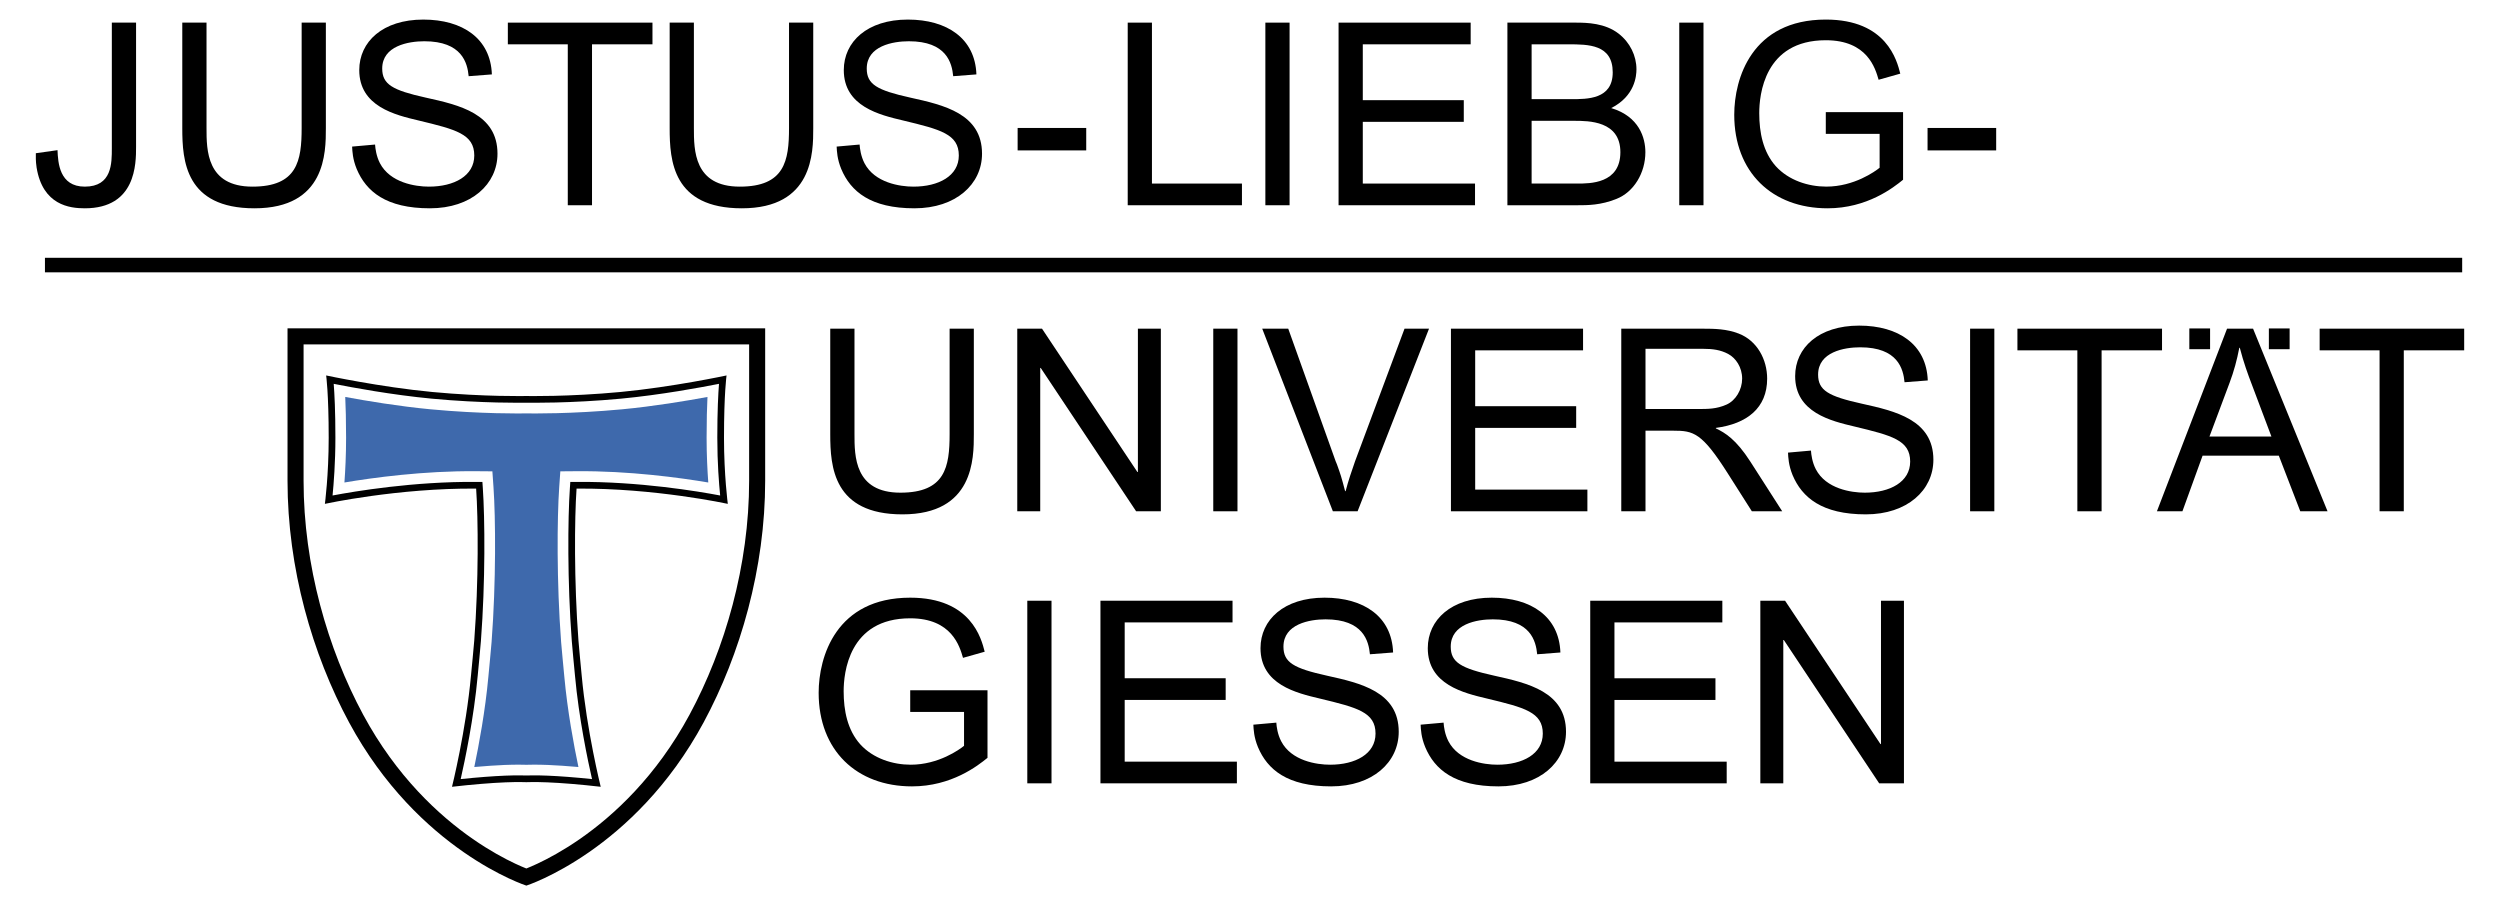
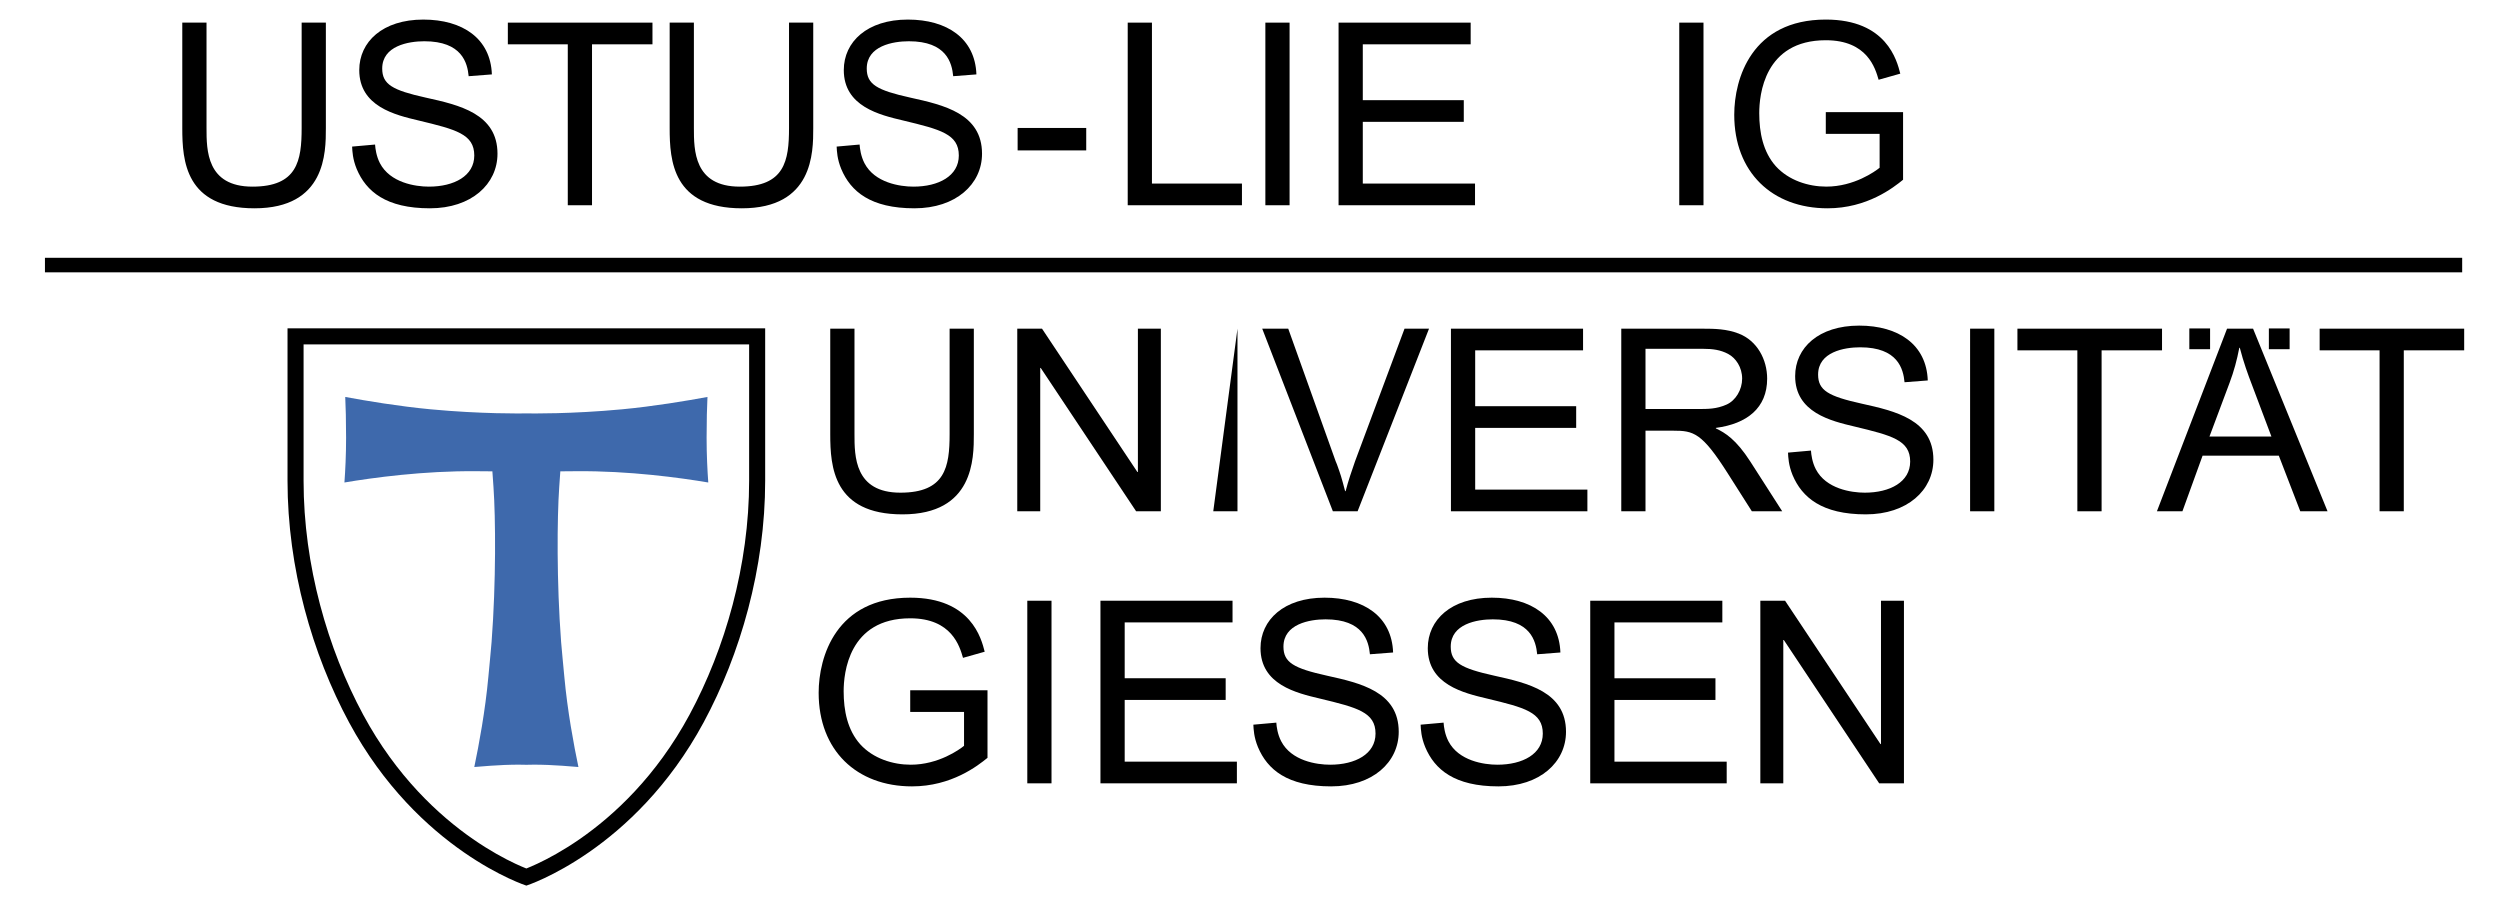
<svg xmlns="http://www.w3.org/2000/svg" version="1.0" width="290" height="105" id="svg2928">
  <defs id="defs2930">
    <clipPath id="clipPath119">
      <path d="M 335.77,705.802 L 561.12,705.802 L 561.12,786.171 L 335.77,786.171 L 335.77,705.802 z" id="path121" />
    </clipPath>
    <clipPath id="clipPath105">
      <path d="M 335.77,705.802 L 561.12,705.802 L 561.12,786.171 L 335.77,786.171 L 335.77,705.802 z" id="path107" />
    </clipPath>
    <clipPath id="clipPath75">
      <path d="M 335.77,705.802 L 561.12,705.802 L 561.12,786.171 L 335.77,786.171 L 335.77,705.802 z" id="path77" />
    </clipPath>
    <clipPath id="clipPath17">
-       <path d="M 335.77,705.802 L 561.12,705.802 L 561.12,786.171 L 335.77,786.171 L 335.77,705.802 z" id="path19" />
-     </clipPath>
+       </clipPath>
  </defs>
  <g transform="translate(-82.012,-113.56)" id="layer1">
    <g transform="matrix(1.25,0,0,-1.25,-333.543,1098.541)" id="g2879">
      <g id="g13">
        <g clip-path="url(#clipPath17)" id="g15">
          <g id="g21">
            <path d="M 337.781,774.05 C 337.83,772.89 337.946,770.665 340.313,770.665 C 342.846,770.665 342.822,772.844 342.822,774.24 L 342.822,785.885 L 345.071,785.885 L 345.071,774.358 C 345.071,772.796 345.071,768.654 340.313,768.654 C 338.917,768.654 336.409,768.938 335.84,772.44 C 335.746,773.08 335.77,773.435 335.77,773.766 L 337.781,774.05" id="path23" style="fill:#000000;fill-opacity:1;fill-rule:nonzero;stroke:none" />
          </g>
        </g>
      </g>
      <path d="M 362.684,785.885 L 362.684,776.085 C 362.684,773.838 362.684,768.654 356.058,768.654 C 349.644,768.654 349.36,773.08 349.36,776.085 L 349.36,785.885 L 351.609,785.885 L 351.609,776.11 C 351.609,774.05 351.609,770.665 355.869,770.665 C 360.035,770.665 360.437,773.057 360.437,776.11 L 360.437,785.885 L 362.684,785.885" id="path27" style="fill:#000000;fill-opacity:1;fill-rule:nonzero;stroke:none" />
      <path d="M 367.25,774.571 C 367.274,774.193 367.369,773.483 367.699,772.844 C 368.647,771.022 370.99,770.665 372.244,770.665 C 374.588,770.665 376.457,771.659 376.457,773.554 C 376.457,775.541 374.754,775.968 371.321,776.796 C 369.12,777.316 365.783,778.098 365.783,781.482 C 365.783,784.109 367.96,786.168 371.724,786.168 C 375.369,786.168 377.972,784.417 378.09,781.08 L 375.936,780.914 C 375.819,782.145 375.321,784.156 371.819,784.156 C 370.35,784.156 367.913,783.731 367.913,781.625 C 367.913,780.156 368.859,779.612 371.96,778.925 C 375.06,778.24 378.611,777.434 378.611,773.719 C 378.611,770.903 376.196,768.654 372.339,768.654 C 368.268,768.654 366.423,770.217 365.547,772.299 C 365.168,773.223 365.144,773.933 365.12,774.382 L 367.25,774.571" id="path29" style="fill:#000000;fill-opacity:1;fill-rule:nonzero;stroke:none" />
      <path d="M 385.134,783.872 L 379.572,783.872 L 379.572,785.885 L 392.993,785.885 L 392.993,783.872 L 387.383,783.872 L 387.383,768.938 L 385.134,768.938 L 385.134,783.872" id="path31" style="fill:#000000;fill-opacity:1;fill-rule:nonzero;stroke:none" />
      <path d="M 407.913,785.885 L 407.913,776.085 C 407.913,773.838 407.913,768.654 401.286,768.654 C 394.873,768.654 394.589,773.08 394.589,776.085 L 394.589,785.885 L 396.837,785.885 L 396.837,776.11 C 396.837,774.05 396.837,770.665 401.096,770.665 C 405.262,770.665 405.665,773.057 405.665,776.11 L 405.665,785.885 L 407.913,785.885" id="path33" style="fill:#000000;fill-opacity:1;fill-rule:nonzero;stroke:none" />
      <path d="M 412.215,774.571 C 412.239,774.193 412.335,773.483 412.665,772.844 C 413.611,771.022 415.956,770.665 417.21,770.665 C 419.553,770.665 421.422,771.659 421.422,773.554 C 421.422,775.541 419.718,775.968 416.286,776.796 C 414.085,777.316 410.748,778.098 410.748,781.482 C 410.748,784.109 412.925,786.168 416.69,786.168 C 420.333,786.168 422.937,784.417 423.055,781.08 L 420.901,780.914 C 420.783,782.145 420.286,784.156 416.785,784.156 C 415.316,784.156 412.878,783.731 412.878,781.625 C 412.878,780.156 413.825,779.612 416.926,778.925 C 420.026,778.24 423.576,777.434 423.576,773.719 C 423.576,770.903 421.162,768.654 417.304,768.654 C 413.234,768.654 411.388,770.217 410.513,772.299 C 410.133,773.223 410.109,773.933 410.085,774.382 L 412.215,774.571" id="path35" style="fill:#000000;fill-opacity:1;fill-rule:nonzero;stroke:none" />
      <path d="M 426.88,774.027 L 433.246,774.027 L 433.246,776.11 L 426.88,776.11 L 426.88,774.027 z" id="path37" style="fill:#000000;fill-opacity:1;fill-rule:nonzero;stroke:none" />
      <path d="M 437.096,785.885 L 439.344,785.885 L 439.344,770.95 L 447.697,770.95 L 447.697,768.938 L 437.096,768.938 L 437.096,785.885" id="path39" style="fill:#000000;fill-opacity:1;fill-rule:nonzero;stroke:none" />
      <path d="M 449.87,768.938 L 452.117,768.938 L 452.117,785.885 L 449.87,785.885 L 449.87,768.938 z" id="path41" style="fill:#000000;fill-opacity:1;fill-rule:nonzero;stroke:none" />
      <path d="M 456.663,785.885 L 468.922,785.885 L 468.922,783.872 L 458.911,783.872 L 458.911,778.689 L 468.283,778.689 L 468.283,776.678 L 458.911,776.678 L 458.911,770.95 L 469.326,770.95 L 469.326,768.938 L 456.663,768.938 L 456.663,785.885" id="path43" style="fill:#000000;fill-opacity:1;fill-rule:nonzero;stroke:none" />
-       <path d="M 474.578,776.773 L 478.509,776.773 C 479.881,776.773 482.815,776.773 482.815,773.861 C 482.815,770.927 479.976,770.95 478.793,770.95 L 474.578,770.95 L 474.578,776.773 z M 472.331,768.938 L 478.815,768.938 C 479.785,768.938 480.993,768.938 482.46,769.53 C 484.07,770.169 485.135,771.944 485.135,773.861 C 485.135,775.186 484.566,777.175 481.964,777.955 C 484.165,779.069 484.307,780.938 484.307,781.554 C 484.307,782.807 483.715,784.038 482.649,784.866 C 481.395,785.837 479.739,785.885 478.698,785.885 L 472.331,785.885 L 472.331,768.938 z M 474.578,783.872 L 477.963,783.872 C 479.833,783.872 482.105,783.872 482.105,781.269 C 482.105,778.76 479.739,778.784 478.248,778.784 L 474.578,778.784 L 474.578,783.872" id="path45" style="fill:#000000;fill-opacity:1;fill-rule:nonzero;stroke:none" />
      <path d="M 488.279,768.938 L 490.528,768.938 L 490.528,785.885 L 488.279,785.885 L 488.279,768.938 z" id="path47" style="fill:#000000;fill-opacity:1;fill-rule:nonzero;stroke:none" />
      <path d="M 501.878,777.578 L 509.049,777.578 L 509.049,771.305 C 508.151,770.572 505.713,768.654 502.043,768.654 C 496.907,768.654 493.382,771.992 493.382,777.34 C 493.382,780.678 494.991,786.169 501.878,786.169 C 507.535,786.169 508.481,782.359 508.79,781.151 L 506.779,780.583 C 506.47,781.648 505.738,784.251 501.878,784.251 C 496.151,784.251 495.702,779.139 495.702,777.483 C 495.702,775.684 496.057,773.885 497.24,772.559 C 498.447,771.234 500.271,770.667 501.926,770.667 C 504.505,770.667 506.47,772.087 506.873,772.418 L 506.873,775.565 L 501.878,775.565 L 501.878,777.578" id="path49" style="fill:#000000;fill-opacity:1;fill-rule:nonzero;stroke:none" />
-       <path d="M 511.321,774.027 L 517.689,774.027 L 517.689,776.11 L 511.321,776.11 L 511.321,774.027 z" id="path51" style="fill:#000000;fill-opacity:1;fill-rule:nonzero;stroke:none" />
      <path d="M 422.816,757.484 L 422.816,747.686 C 422.816,745.437 422.816,740.252 416.19,740.252 C 409.775,740.252 409.491,744.678 409.491,747.686 L 409.491,757.484 L 411.74,757.484 L 411.74,747.708 C 411.74,745.649 411.74,742.265 416.001,742.265 C 420.166,742.265 420.568,744.656 420.568,747.708 L 420.568,757.484 L 422.816,757.484" id="path53" style="fill:#000000;fill-opacity:1;fill-rule:nonzero;stroke:none" />
      <path d="M 426.846,757.484 L 429.143,757.484 L 437.994,744.183 L 438.041,744.183 L 438.041,757.484 L 440.171,757.484 L 440.171,740.538 L 437.876,740.538 L 429.023,753.839 L 428.977,753.839 L 428.977,740.538 L 426.846,740.538 L 426.846,757.484" id="path55" style="fill:#000000;fill-opacity:1;fill-rule:nonzero;stroke:none" />
-       <path d="M 445.035,740.538 L 447.282,740.538 L 447.282,757.485 L 445.035,757.485 L 445.035,740.538 z" id="path57" style="fill:#000000;fill-opacity:1;fill-rule:nonzero;stroke:none" />
+       <path d="M 445.035,740.538 L 447.282,740.538 L 447.282,757.485 L 445.035,740.538 z" id="path57" style="fill:#000000;fill-opacity:1;fill-rule:nonzero;stroke:none" />
      <path d="M 449.578,757.484 L 451.992,757.484 L 456.394,745.177 L 456.513,744.892 C 456.843,743.969 456.914,743.779 457.27,742.407 L 457.318,742.407 C 457.554,743.329 457.885,744.302 458.193,745.177 L 462.784,757.484 L 465.057,757.484 L 458.429,740.538 L 456.134,740.538 L 449.578,757.484" id="path59" style="fill:#000000;fill-opacity:1;fill-rule:nonzero;stroke:none" />
      <path d="M 467.091,757.484 L 479.352,757.484 L 479.352,755.473 L 469.341,755.473 L 469.341,750.289 L 478.713,750.289 L 478.713,748.277 L 469.341,748.277 L 469.341,742.549 L 479.754,742.549 L 479.754,740.538 L 467.091,740.538 L 467.091,757.484" id="path61" style="fill:#000000;fill-opacity:1;fill-rule:nonzero;stroke:none" />
      <path d="M 485.146,755.615 L 490.495,755.615 C 491.37,755.615 492.103,755.519 492.816,755.14 C 493.523,754.762 494.115,753.91 494.115,752.844 C 494.115,751.827 493.523,750.809 492.647,750.431 C 491.725,750.028 490.967,750.028 489.95,750.028 L 485.146,750.028 L 485.146,755.615 z M 482.898,740.538 L 485.146,740.538 L 485.146,748.017 L 487.726,748.017 C 489.595,748.017 490.375,747.851 492.79,744.04 L 495.016,740.538 L 497.833,740.538 L 494.873,745.153 C 493.548,747.212 492.531,747.827 491.677,748.229 L 491.677,748.277 C 494.565,748.656 496.436,750.123 496.436,752.844 C 496.436,754.619 495.512,756.371 493.785,757.034 C 492.671,757.46 491.582,757.484 490.4,757.484 L 482.898,757.484 L 482.898,740.538" id="path63" style="fill:#000000;fill-opacity:1;fill-rule:nonzero;stroke:none" />
      <path d="M 500.501,746.171 C 500.525,745.792 500.619,745.082 500.95,744.443 C 501.897,742.619 504.24,742.265 505.496,742.265 C 507.837,742.265 509.708,743.259 509.708,745.153 C 509.708,747.141 508.003,747.567 504.571,748.396 C 502.369,748.917 499.034,749.698 499.034,753.082 C 499.034,755.709 501.211,757.768 504.974,757.768 C 508.618,757.768 511.223,756.016 511.341,752.679 L 509.186,752.513 C 509.068,753.744 508.572,755.755 505.068,755.755 C 503.6,755.755 501.164,755.33 501.164,753.224 C 501.164,751.757 502.11,751.212 505.21,750.526 C 508.311,749.839 511.862,749.034 511.862,745.319 C 511.862,742.502 509.446,740.252 505.59,740.252 C 501.519,740.252 499.671,741.816 498.795,743.898 C 498.418,744.822 498.395,745.532 498.371,745.982 L 500.501,746.171" id="path65" style="fill:#000000;fill-opacity:1;fill-rule:nonzero;stroke:none" />
      <path d="M 515.269,740.538 L 517.518,740.538 L 517.518,757.485 L 515.269,757.485 L 515.269,740.538 z" id="path67" style="fill:#000000;fill-opacity:1;fill-rule:nonzero;stroke:none" />
      <path d="M 525.223,755.473 L 519.661,755.473 L 519.661,757.484 L 533.08,757.484 L 533.08,755.473 L 527.472,755.473 L 527.472,740.538 L 525.223,740.538 L 525.223,755.473" id="path69" style="fill:#000000;fill-opacity:1;fill-rule:nonzero;stroke:none" />
      <g id="g71">
        <g clip-path="url(#clipPath75)" id="g73">
          <path d="M 539.352,752.468 C 539.753,753.53 540.038,754.596 540.251,755.709 L 540.298,755.709 C 540.654,754.335 541.033,753.294 541.459,752.182 L 543.233,747.472 L 537.482,747.472 L 539.352,752.468 z M 532.606,740.538 L 534.973,740.538 L 536.843,745.697 L 543.919,745.697 L 545.909,740.538 L 548.44,740.538 L 541.529,757.484 L 539.114,757.484 L 532.606,740.538" id="path79" style="fill:#000000;fill-opacity:1;fill-rule:nonzero;stroke:none" />
          <path d="M 553.268,755.473 L 547.707,755.473 L 547.707,757.484 L 561.126,757.484 L 561.126,755.473 L 555.516,755.473 L 555.516,740.538 L 553.268,740.538 L 553.268,755.473" id="path81" style="fill:#000000;fill-opacity:1;fill-rule:nonzero;stroke:none" />
        </g>
      </g>
      <path d="M 416.912,723.93 L 424.084,723.93 L 424.084,717.658 C 423.184,716.925 420.746,715.009 417.077,715.009 C 411.943,715.009 408.415,718.344 408.415,723.694 C 408.415,727.032 410.025,732.521 416.912,732.521 C 422.568,732.521 423.516,728.712 423.823,727.505 L 421.811,726.937 C 421.503,728.001 420.77,730.606 416.912,730.606 C 411.185,730.606 410.735,725.493 410.735,723.836 C 410.735,722.038 411.09,720.239 412.275,718.913 C 413.48,717.588 415.302,717.02 416.96,717.02 C 419.54,717.02 421.503,718.439 421.907,718.773 L 421.907,721.919 L 416.912,721.919 L 416.912,723.93" id="path83" style="fill:#000000;fill-opacity:1;fill-rule:nonzero;stroke:none" />
      <path d="M 427.777,715.292 L 430.024,715.292 L 430.024,732.237 L 427.777,732.237 L 427.777,715.292 z" id="path85" style="fill:#000000;fill-opacity:1;fill-rule:nonzero;stroke:none" />
      <path d="M 434.566,732.238 L 446.823,732.238 L 446.823,730.226 L 436.815,730.226 L 436.815,725.044 L 446.186,725.044 L 446.186,723.031 L 436.815,723.031 L 436.815,717.304 L 447.227,717.304 L 447.227,715.292 L 434.566,715.292 L 434.566,732.238" id="path87" style="fill:#000000;fill-opacity:1;fill-rule:nonzero;stroke:none" />
      <path d="M 450.887,720.925 C 450.908,720.545 451.004,719.835 451.337,719.197 C 452.282,717.375 454.625,717.02 455.88,717.02 C 458.223,717.02 460.093,718.014 460.093,719.908 C 460.093,721.895 458.389,722.321 454.958,723.15 C 452.757,723.67 449.419,724.451 449.419,727.836 C 449.419,730.464 451.596,732.521 455.359,732.521 C 459.005,732.521 461.608,730.771 461.724,727.434 L 459.573,727.269 C 459.454,728.5 458.958,730.51 455.454,730.51 C 453.987,730.51 451.548,730.085 451.548,727.977 C 451.548,726.51 452.495,725.966 455.595,725.28 C 458.695,724.594 462.246,723.789 462.246,720.074 C 462.246,717.257 459.833,715.009 455.974,715.009 C 451.904,715.009 450.058,716.569 449.182,718.654 C 448.803,719.576 448.779,720.285 448.755,720.735 L 450.887,720.925" id="path89" style="fill:#000000;fill-opacity:1;fill-rule:nonzero;stroke:none" />
      <path d="M 466.409,720.925 C 466.432,720.545 466.526,719.835 466.858,719.197 C 467.804,717.375 470.148,717.02 471.402,717.02 C 473.745,717.02 475.616,718.014 475.616,719.908 C 475.616,721.895 473.91,722.321 470.479,723.15 C 468.279,723.67 464.942,724.451 464.942,727.836 C 464.942,730.464 467.118,732.521 470.881,732.521 C 474.527,732.521 477.13,730.771 477.249,727.434 L 475.095,727.269 C 474.976,728.5 474.479,730.51 470.976,730.51 C 469.509,730.51 467.072,730.085 467.072,727.977 C 467.072,726.51 468.018,725.966 471.119,725.28 C 474.219,724.594 477.769,723.789 477.769,720.074 C 477.769,717.257 475.356,715.009 471.498,715.009 C 467.426,715.009 465.58,716.569 464.704,718.654 C 464.324,719.576 464.302,720.285 464.278,720.735 L 466.409,720.925" id="path91" style="fill:#000000;fill-opacity:1;fill-rule:nonzero;stroke:none" />
      <path d="M 480.018,732.237 L 492.277,732.237 L 492.277,730.225 L 482.265,730.225 L 482.265,725.041 L 491.638,725.041 L 491.638,723.029 L 482.265,723.029 L 482.265,717.303 L 492.681,717.303 L 492.681,715.291 L 480.018,715.291 L 480.018,732.237" id="path93" style="fill:#000000;fill-opacity:1;fill-rule:nonzero;stroke:none" />
      <path d="M 495.803,732.237 L 498.099,732.237 L 506.952,718.934 L 506.999,718.934 L 506.999,732.237 L 509.13,732.237 L 509.13,715.291 L 506.833,715.291 L 497.983,728.591 L 497.934,728.591 L 497.934,715.291 L 495.803,715.291 L 495.803,732.237" id="path95" style="fill:#000000;fill-opacity:1;fill-rule:nonzero;stroke:none" />
      <path d="M 377.767,725.205 C 377.845,726.066 378.002,727.612 378.063,728.413 C 378.486,733.988 378.437,739.932 378.241,742.754 L 378.137,744.245 L 376.643,744.257 C 371.73,744.298 367.029,743.651 364.407,743.209 C 364.488,744.307 364.561,745.749 364.561,747.362 C 364.561,748.975 364.526,750.223 364.482,751.148 C 366.425,750.788 369.452,750.279 372.408,750.001 C 377.091,749.559 380.917,749.613 381.292,749.621 C 381.689,749.613 385.504,749.561 390.17,750.001 C 393.127,750.279 396.153,750.788 398.097,751.148 C 398.053,750.223 398.017,748.975 398.017,747.362 C 398.017,745.749 398.091,744.307 398.172,743.209 C 395.55,743.651 390.849,744.298 385.936,744.257 L 384.442,744.245 L 384.338,742.754 C 384.142,739.932 384.094,733.988 384.515,728.413 C 384.577,727.612 384.735,726.066 384.812,725.205 C 385.102,722.026 385.693,718.844 386.122,716.806 C 385.065,716.899 384.092,716.964 383.302,716.997 C 382.248,717.039 381.506,717.02 381.29,717.012 C 381.072,717.02 380.331,717.039 379.277,716.997 C 378.487,716.964 377.514,716.899 376.458,716.806 C 376.886,718.844 377.477,722.026 377.767,725.205" id="path97" style="fill:#3e69ac;fill-opacity:1;fill-rule:nonzero;stroke:none" />
      <path d="M 535.614,755.579 L 537.54,755.579 L 537.54,757.505 L 535.614,757.505 L 535.614,755.579 z" id="path99" style="fill:#000000;fill-opacity:1;fill-rule:nonzero;stroke:none" />
      <g id="g101">
        <g clip-path="url(#clipPath105)" id="g103">
          <path d="M 542.995,755.579 L 544.921,755.579 L 544.921,757.505 L 542.995,757.505 L 542.995,755.579 z" id="path109" style="fill:#000000;fill-opacity:1;fill-rule:nonzero;stroke:none" />
          <path d="M 381.29,705.8 C 381.29,705.8 371.27,709.019 364.837,720.949 C 361.424,727.282 359.126,735.27 359.126,743.361 L 359.126,757.517 L 403.452,757.517 L 403.452,743.361 C 403.452,735.27 401.157,727.282 397.742,720.949 C 391.309,709.019 381.29,705.8 381.29,705.8 z M 380.256,707.839 C 379.272,708.301 377.893,709.038 376.326,710.125 C 373.173,712.314 369.235,715.934 366.149,721.656 C 362.842,727.791 360.616,735.538 360.616,743.361 L 360.616,756.027 L 401.963,756.027 L 401.963,743.361 C 401.963,735.538 399.737,727.791 396.43,721.656 C 393.345,715.934 389.406,712.314 386.255,710.125 C 384.685,709.038 383.309,708.301 382.322,707.839 C 381.893,707.636 381.543,707.49 381.29,707.389 C 381.037,707.49 380.687,707.636 380.256,707.839" id="path111" style="fill:#000000;fill-opacity:1;fill-rule:evenodd;stroke:none" />
        </g>
      </g>
-       <path d="M 381.29,715.398 C 381.29,715.398 380.527,715.431 379.343,715.383 C 378.045,715.331 376.24,715.186 374.39,714.971 C 374.39,714.971 375.686,720.16 376.158,725.351 C 376.236,726.204 376.393,727.74 376.454,728.535 C 376.869,734.023 376.824,739.865 376.629,742.643 C 369.375,742.702 362.594,741.227 362.594,741.227 C 362.594,741.227 362.947,743.88 362.947,747.362 C 362.947,751.49 362.711,753.143 362.711,753.143 C 362.711,753.143 367.73,752.066 372.56,751.608 C 377.391,751.152 381.29,751.235 381.29,751.235 C 381.29,751.235 385.188,751.152 390.018,751.608 C 394.849,752.066 399.868,753.143 399.868,753.143 C 399.868,753.143 399.631,751.49 399.631,747.362 C 399.631,743.88 399.985,741.227 399.985,741.227 C 399.985,741.227 393.203,742.702 385.949,742.643 C 385.755,739.865 385.71,734.023 386.125,728.535 C 386.185,727.74 386.343,726.204 386.42,725.351 C 386.893,720.16 388.19,714.971 388.19,714.971 C 386.339,715.186 384.535,715.331 383.237,715.383 C 382.053,715.431 381.29,715.398 381.29,715.398 z M 379.318,716.004 C 378.214,715.959 376.747,715.849 375.196,715.685 C 375.582,717.384 376.417,721.339 376.777,725.295 C 376.855,726.152 377.012,727.69 377.072,728.489 C 377.492,734.009 377.444,739.89 377.25,742.686 L 377.211,743.26 L 376.636,743.264 C 370.846,743.312 365.353,742.391 363.305,742.003 C 363.411,743.067 363.569,745.031 363.569,747.362 C 363.569,749.87 363.482,751.478 363.412,752.365 C 365.043,752.041 368.826,751.337 372.502,750.99 C 377.207,750.546 381.037,750.609 381.29,750.614 C 381.542,750.609 385.372,750.546 390.077,750.99 C 393.752,751.337 397.536,752.041 399.167,752.365 C 399.098,751.478 399.01,749.87 399.01,747.362 C 399.01,745.031 399.168,743.067 399.275,742.003 C 397.225,742.391 391.733,743.312 385.945,743.264 L 385.368,743.26 L 385.329,742.686 C 385.135,739.89 385.089,734.009 385.507,728.489 C 385.567,727.69 385.723,726.152 385.802,725.295 C 386.161,721.339 386.996,717.384 387.384,715.685 C 385.832,715.849 384.365,715.959 383.261,716.004 C 382.179,716.048 381.439,716.025 381.29,716.019 C 381.141,716.025 380.401,716.048 379.318,716.004" id="path113" style="fill:#000000;fill-opacity:1;fill-rule:evenodd;stroke:none" />
      <g id="g115">
        <g clip-path="url(#clipPath119)" id="g117">
          <path d="M 336.615,763.387 L 560.934,763.387" id="path123" style="fill:none;stroke:#000000;stroke-width:1.349;stroke-linecap:butt;stroke-linejoin:miter;stroke-miterlimit:10;stroke-dasharray:none;stroke-opacity:1" />
        </g>
      </g>
    </g>
  </g>
</svg>